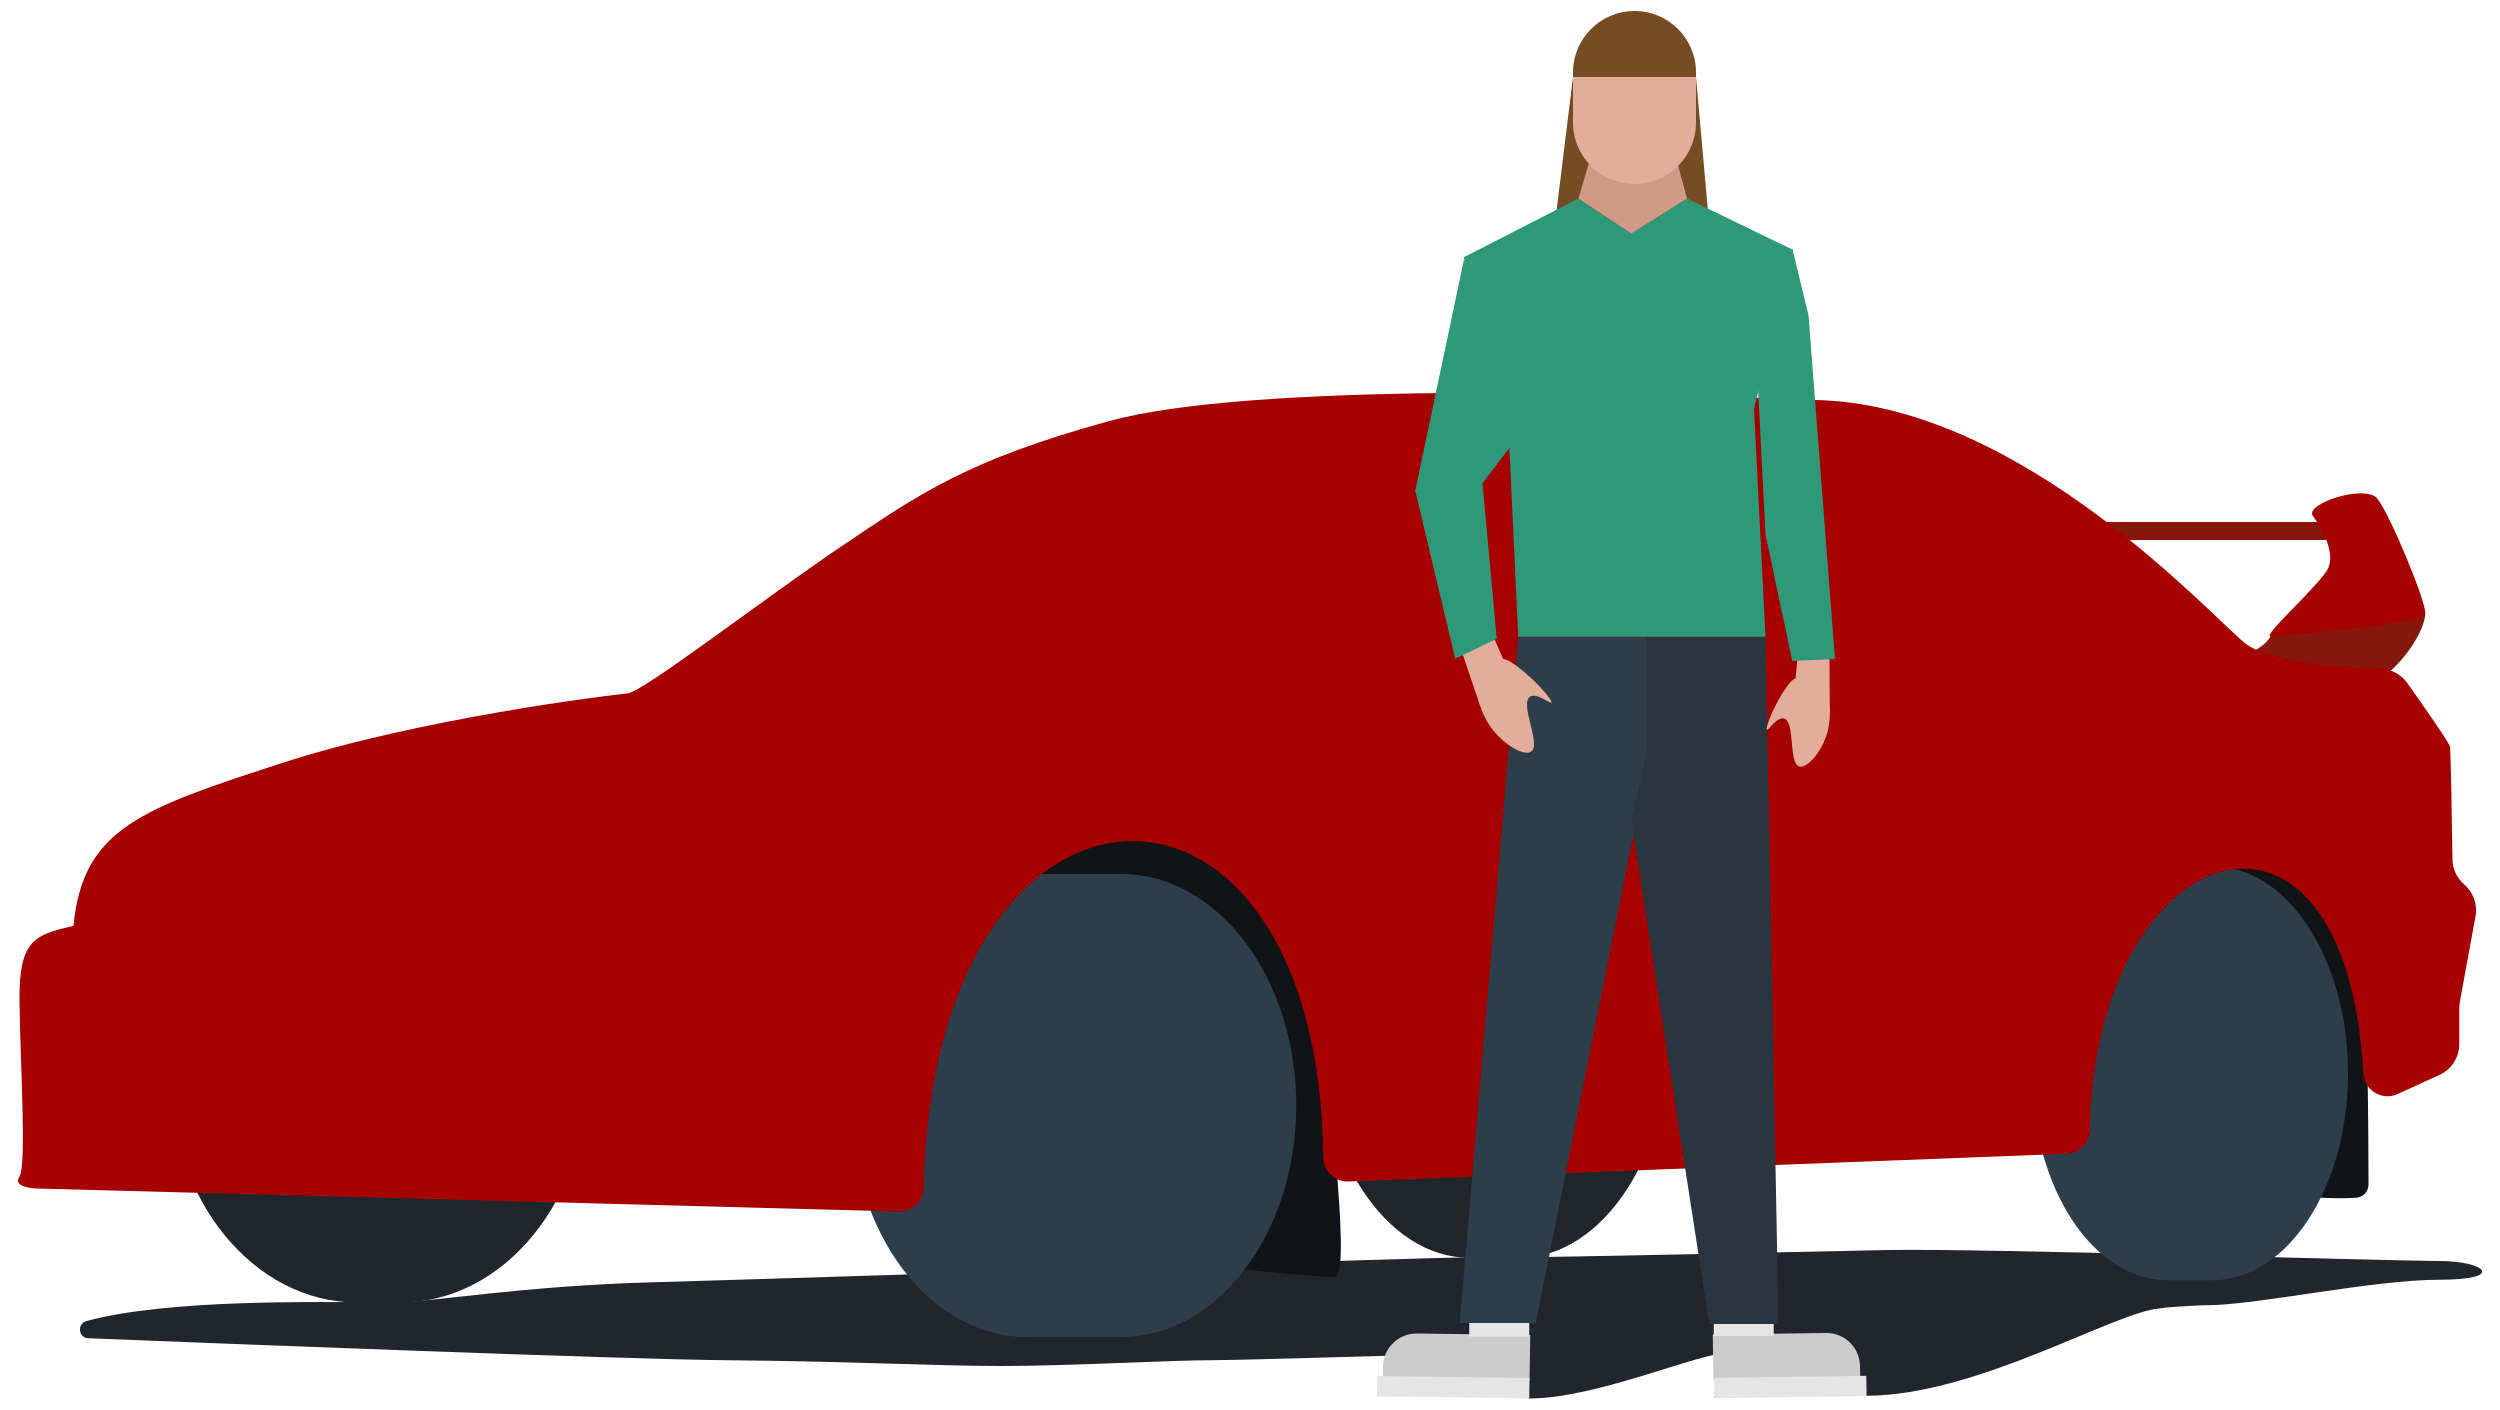
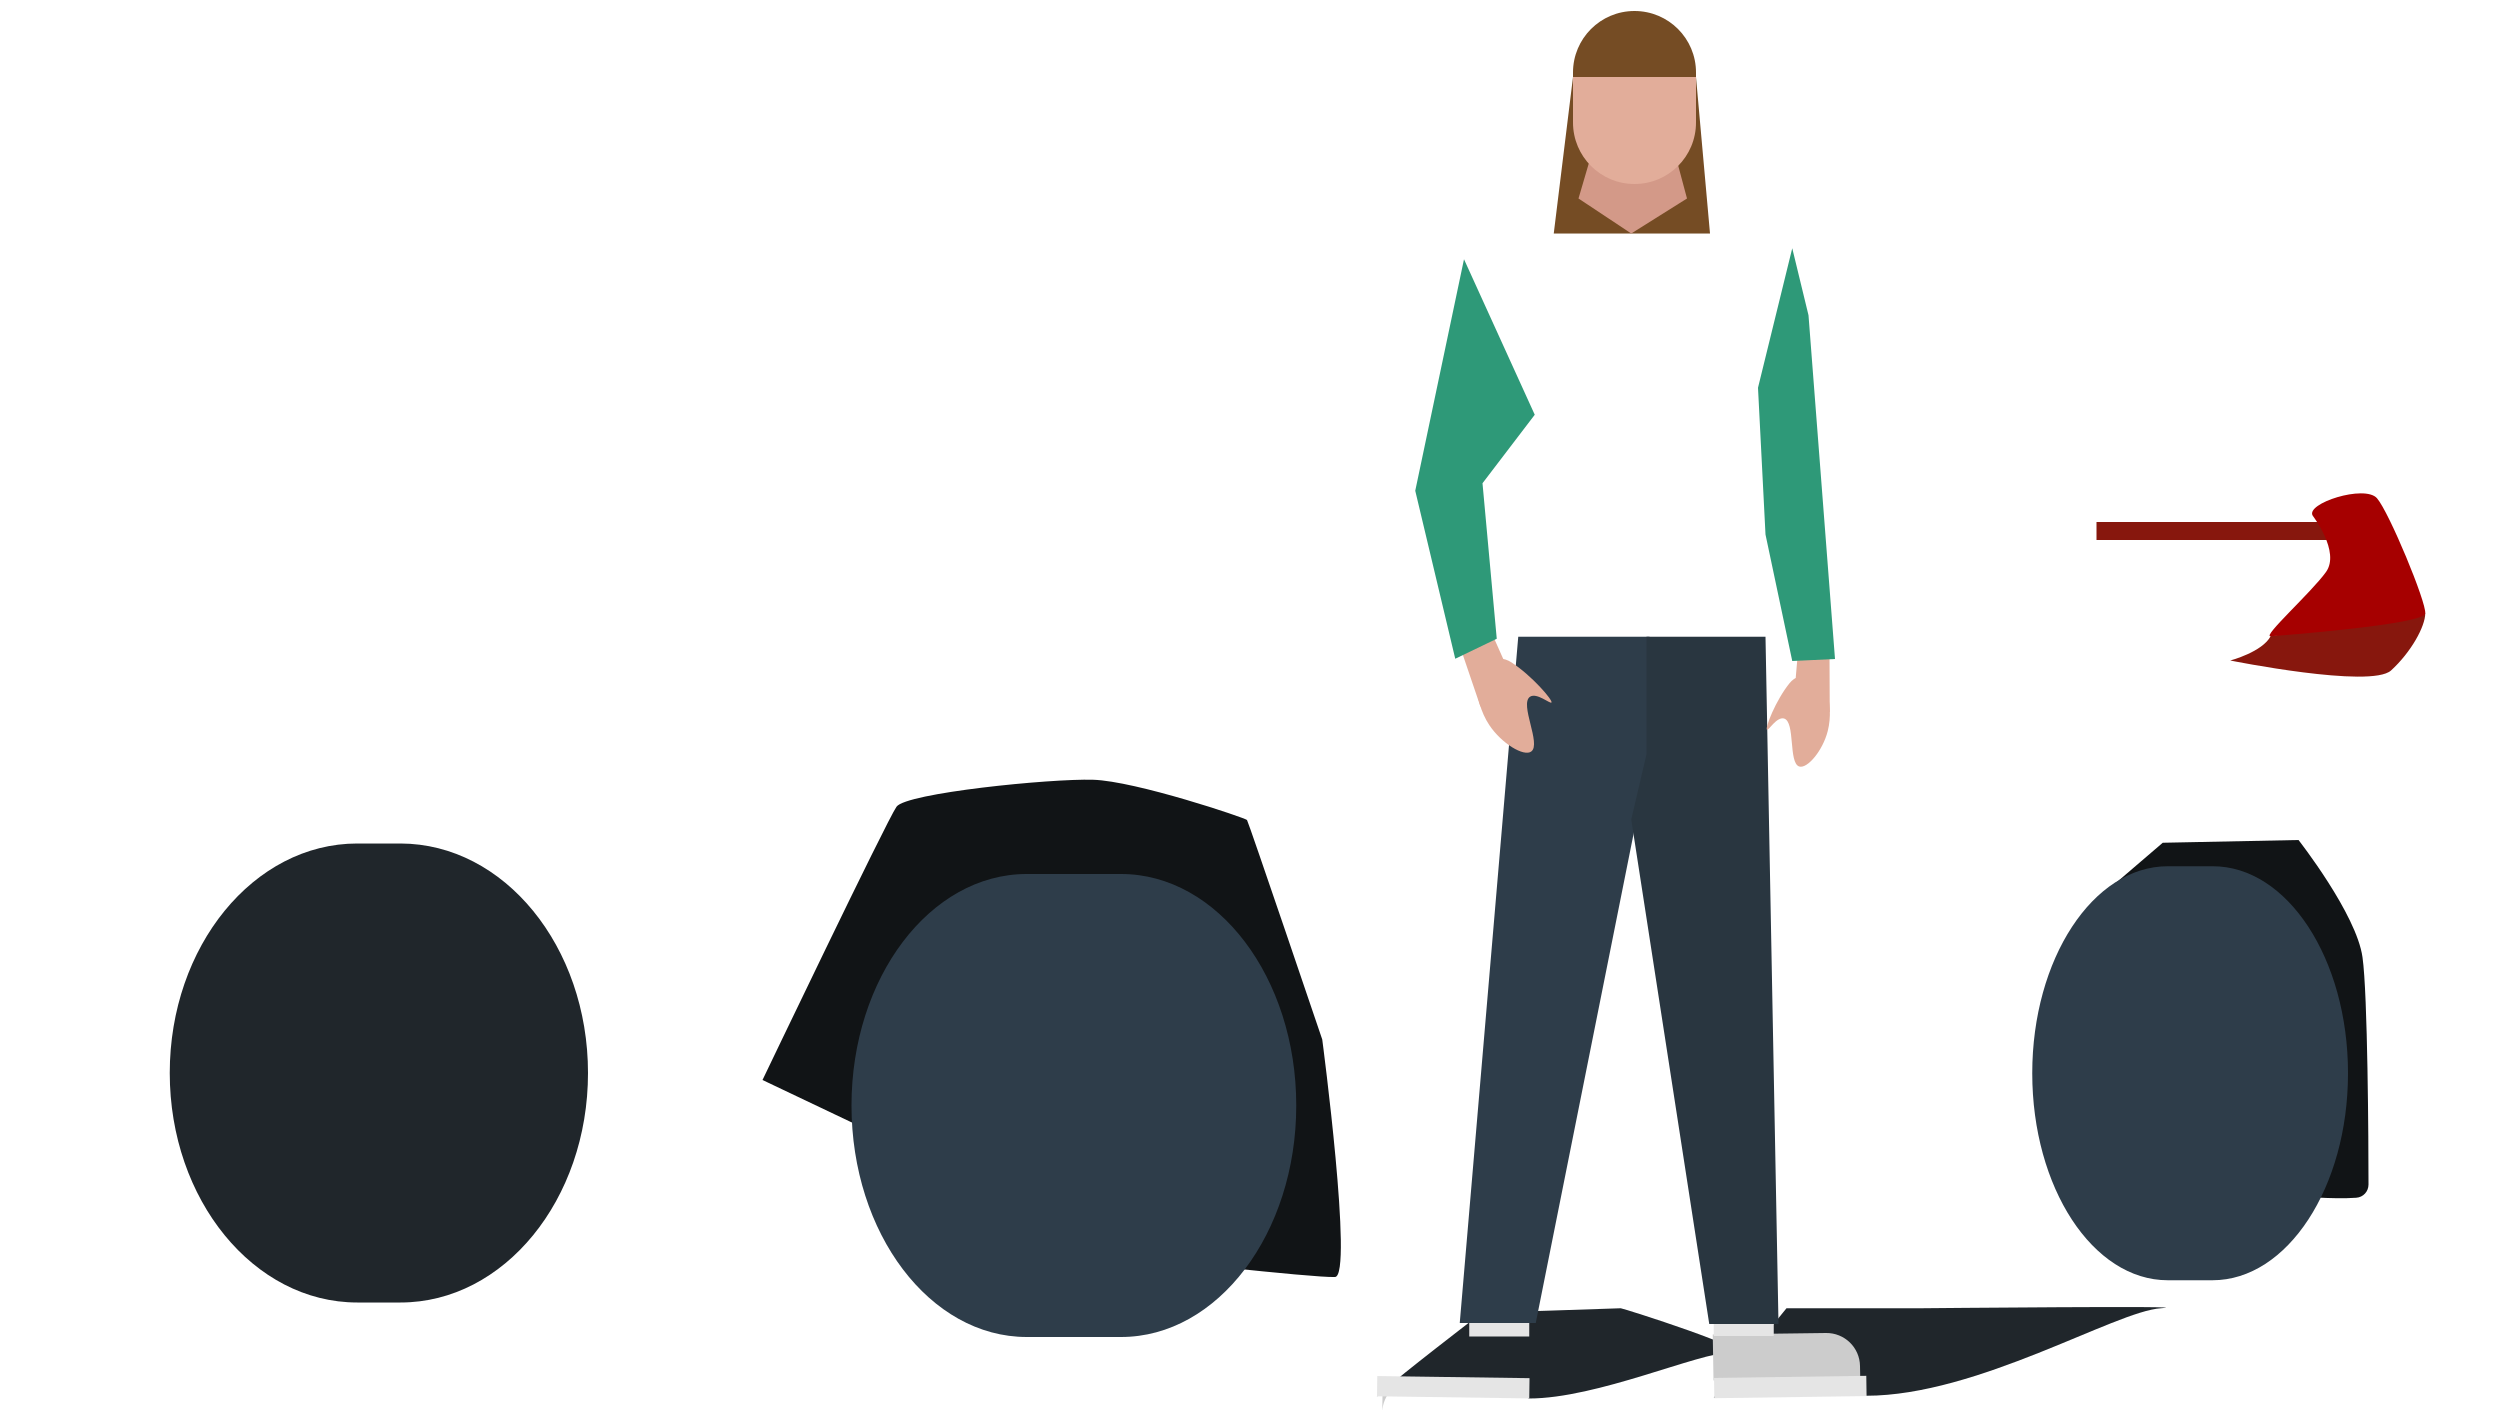
<svg xmlns="http://www.w3.org/2000/svg" id="Layer_1" x="0px" y="0px" viewBox="0 0 1000 564.1" style="enable-background:new 0 0 1000 564.1;" xml:space="preserve">
  <style type="text/css">	.st0{fill:#20262B;}	.st1{fill:#87170D;}	.st2{fill:#111416;}	.st3{fill:#2E3D4A;}	.st4{fill:#A60000;}	.st5{fill:#CCCCCC;}	.st6{fill:#E5E5E5;}	.st7{fill:#293640;}	.st8{fill:#754C24;}	.st9{fill:#2E9978;}	.st10{fill:#E2AD9A;}	.st11{fill:#D39988;}</style>
  <g>
    <path class="st0" d="M611.6,559.4c27.3,0,67.9-18.4,80.6-18.4s-43.3-17.8-43.9-17.7s-55.6,1.8-55.6,1.8s-36.9,28.4-35.9,28.5  c1.1,0.1-6.1,4.9-6.1,4.9S587.7,549,611.6,559.4z" />
-     <path class="st0" d="M34.6,528.4c-3.9,1.1-3.3,6.8,0.8,6.9c52.3,2.1,216,8.5,256,8.8c47.9,0.4,82.8,2.3,109.4,2.3  c26.7,0,66.9-2.3,83.3-2.3s173.4-4.8,206.2-6s172.3-16,192.3-16s66.2-10.2,93.1-10.2c26.9,0,18.5-7.5,0-7.5s-184.2-5.1-220.3-4.4  c-36.1,0.8-133.9,2.9-147.6,2.9c-13.7,0-8,0-20,0s-275.1,8.6-326.6,10c-51.5,1.4-89,7.9-101,7.9s3,0-17.3,0  C127.9,521,67.5,519.5,34.6,528.4z" />
    <path class="st1" d="M970.1,245.3c0,5.3-5.7,15.6-13.7,22.9c-8.1,7.3-64.3-4-64.3-4s12.9-3.4,16.2-9.8L970.1,245.3z" />
    <rect x="838.6" y="208.8" class="st1" width="97.8" height="7.2" />
    <path class="st2" d="M534,510.8c7.4-0.3-5.1-95-5.1-95s-29.5-87-30.1-87.8s-44.5-15.6-61.6-16.1s-74.8,5.3-78.6,10.8  C354.7,328.2,305,432,305,432l149.5,71.1C454.5,503.1,525.4,511.2,534,510.8z" />
    <path class="st3" d="M518.5,442.2c0,51.1-31.4,92.6-70.1,92.6c-3.8,0-33.9,0-37.7,0c-38.7,0-70.1-41.4-70.1-92.6  c0-51.1,31.4-92.6,70.1-92.6c3.8,0,33.9,0,37.7,0C487.1,349.6,518.5,391.1,518.5,442.2z" />
    <path class="st2" d="M942.5,479.1c2.8-0.2,4.9-2.5,4.9-5.3c0-17-0.3-76.1-2.4-90.9c-2.4-17.3-25.6-46.9-25.6-46.9l-54.3,1.1  l-18.2,15.6c0,0-17.3,31.6-17.4,33.2c-0.1,1.6-10.3,29.3-10.3,29.3l99.7,63.3C918.9,478.4,932.9,479.8,942.5,479.1z" />
    <path class="st3" d="M939.2,429.3c0,45.7-24.3,82.8-54.2,82.8c-2.9,0-14.9,0-17.9,0c-30,0-54.2-37.1-54.2-82.8s24.3-82.8,54.2-82.8  c2.9,0,14.9,0,17.9,0C914.9,346.4,939.2,383.5,939.2,429.3z" />
-     <path class="st0" d="M668.4,410.5c0,51.1-27.2,92.6-60.6,92.6c-3.3,0-16.7,0-20,0c-33.5,0-60.6-41.4-60.6-92.6  c0-51.1,27.2-92.6,60.6-92.6c3.3,0,16.7,0,20,0C641.3,318,668.4,359.4,668.4,410.5z" />
    <path class="st0" d="M235.2,429.2c0,50.7-33.6,91.8-75,91.8c-4.1,0-13.2,0-17.3,0c-41.4,0-75-41.1-75-91.8s33.6-91.8,75-91.8  c4.1,0,13.2,0,17.3,0C201.7,337.5,235.2,378.6,235.2,429.2z" />
-     <path class="st4" d="M14.5,475.4l345,9.2c5.4,0.1,9.9-4.1,10-9.5c3.7-180,158-185.5,159.8-12.1c0.1,5.5,4.6,9.8,10.1,9.6  l287.2-11.1c5.1-0.2,9.2-4.4,9.3-9.5c2.1-117.7,102.4-150.4,109.4-22.7c0.4,6.8,7.5,11.2,13.8,8.3l16.8-7.7c4.8-2.2,7.8-7,7.8-12.2  v-14.4c0-0.8,0.1-1.6,0.2-2.4l6.3-34.4c0.9-4.7-0.9-9.6-4.5-12.7l0,0c-2.9-2.5-4.7-6.2-4.7-10c-0.2-13.2-0.7-43.4-1-45.1  c-0.2-1.5-11.1-17-17.1-25.5c-2.5-3.5-6.4-5.6-10.6-5.6c-13.6-0.3-44-2-54.5-10.5c-13.7-11.1-88.1-93.6-168.8-97  s-229.4-7.1-285.6,8.4s-75.2,28.7-106.5,49.8s-79.6,58.5-86,59.1c-6.3,0.5-83.6,10-138.7,28s-79.1,25.8-82.8,64.9  C14.6,374,7.5,375,7.8,400.4c0.3,25.3,2.9,65.4,0,70.2C4.7,475.1,14.5,475.4,14.5,475.4z" />
    <path class="st4" d="M925.1,206.3c0,0,11.1,14.4,5.3,22.5s-25.5,25.8-22.2,25.7c3.3-0.2,61.4-4.7,61.9-9.1  c0.5-4.4-14.4-40.4-19.3-46.1C945.9,193.7,922,201.4,925.1,206.3z" />
    <path class="st0" d="M746.5,558.3c44.5,0,99.7-33.9,117.9-35c18.3-1.1-95.7,0-95.7,0h-54.1l-29.1,35.8  C709.4,552.9,719.3,551.8,746.5,558.3z" />
    <g>
      <g>
        <path class="st5" d="M744.1,551.4l-58.7,0.8l-0.3-18.4l45.3-0.6c7.4-0.1,13.5,5.8,13.6,13.2L744.1,551.4z" />
        <rect x="685.6" y="550.7" transform="matrix(1 -1.403868e-02 1.403868e-02 1 -7.717 10.107)" class="st6" width="60.9" height="8.1" />
        <rect x="685.5" y="529" class="st6" width="24" height="5.4" />
      </g>
      <polygon class="st3" points="583.9,529.2 614.3,529.2 659.8,301.7 659.8,254.7 607.3,254.7   " />
      <polygon class="st7" points="658.6,254.7 706.2,254.7 711.4,529.6 683.7,529.6 652.5,327.8 658.6,301.7   " />
      <polygon class="st8" points="629.2,30.8 621.5,93.4 684,93.4 678.4,30.8   " />
-       <polygon class="st9" points="607.3,254.7 603.3,169.8 585.5,102.9 631.4,79.4 652.5,93.4 674.8,79.4 717.3,100 701.6,163.6    706.2,254.7   " />
      <g>
        <path class="st10" d="M706.8,291.9c0.6,0.4,3.9-5.3,6.8-4.5c4.6,1.3,1.7,17.8,6.1,19.2c3.2,1,9.4-6.3,11.4-14.2    c1.4-5.5,1-11.7-0.6-16.5c-0.9-2.9-3.3-5.1-6.2-5.7c-0.1,0-0.1,0-0.2,0c-3.1-0.6-6.3,0.6-8.3,3.1    C710.3,280.1,705.9,291.3,706.8,291.9z" />
        <polygon class="st10" points="718.3,271 719.3,259.4 731.8,261.5 731.9,284.9 721.1,278.8    " />
      </g>
      <g>
        <path class="st10" d="M620.6,281c-0.5,0.7-5.9-4.1-8.6-2.3c-4.3,2.9,4.6,18.9,0.5,21.9c-2.9,2.2-11.9-3.2-16.8-10.6    c-3.4-5.1-5.1-11.7-5.3-17.2c-0.1-3.3,1.6-6.4,4.3-8.1c0.1,0,0.1-0.1,0.2-0.1c3-1.7,6.7-1.6,9.6,0.3    C612.7,270.2,621.2,280.1,620.6,281z" />
        <polygon class="st10" points="601.3,263.6 596.1,251.9 584,258.6 592.2,282.7 601.2,272.6    " />
      </g>
      <polygon class="st9" points="585.6,103.7 566.1,196.3 582.1,263.5 598.7,255.5 593,193.3 613.9,165.9   " />
      <polygon class="st9" points="716.9,99.3 723.4,126.1 734,263.6 716.9,264.4 706.2,213.8 703.2,155.1   " />
      <polygon class="st11" points="631.4,79.4 636,63.7 670.6,63.7 674.8,79.4 652.5,93.4   " />
      <g>
-         <path class="st5" d="M553.1,551.6l58.7,0.8l0.3-18.4l-45.3-0.6c-7.4-0.1-13.5,5.8-13.6,13.2L553.1,551.6z" />
+         <path class="st5" d="M553.1,551.6l58.7,0.8l-45.3-0.6c-7.4-0.1-13.5,5.8-13.6,13.2L553.1,551.6z" />
        <rect x="577.2" y="524.5" transform="matrix(1.403868e-02 -1 1 1.403868e-02 18.194 1128.35)" class="st6" width="8.1" height="60.9" />
        <rect x="587.7" y="529.2" class="st6" width="24" height="5.4" />
      </g>
      <path class="st10" d="M629.2,49c0,13.6,11,24.6,24.6,24.6l0,0c13.6,0,24.6-11,24.6-24.6V30.8h-49.2L629.2,49L629.2,49z" />
      <path class="st8" d="M653.8,4.4L653.8,4.4c-13.6,0-24.6,11-24.6,24.6v1.8h49.2V29C678.4,15.4,667.4,4.4,653.8,4.4z" />
    </g>
  </g>
</svg>